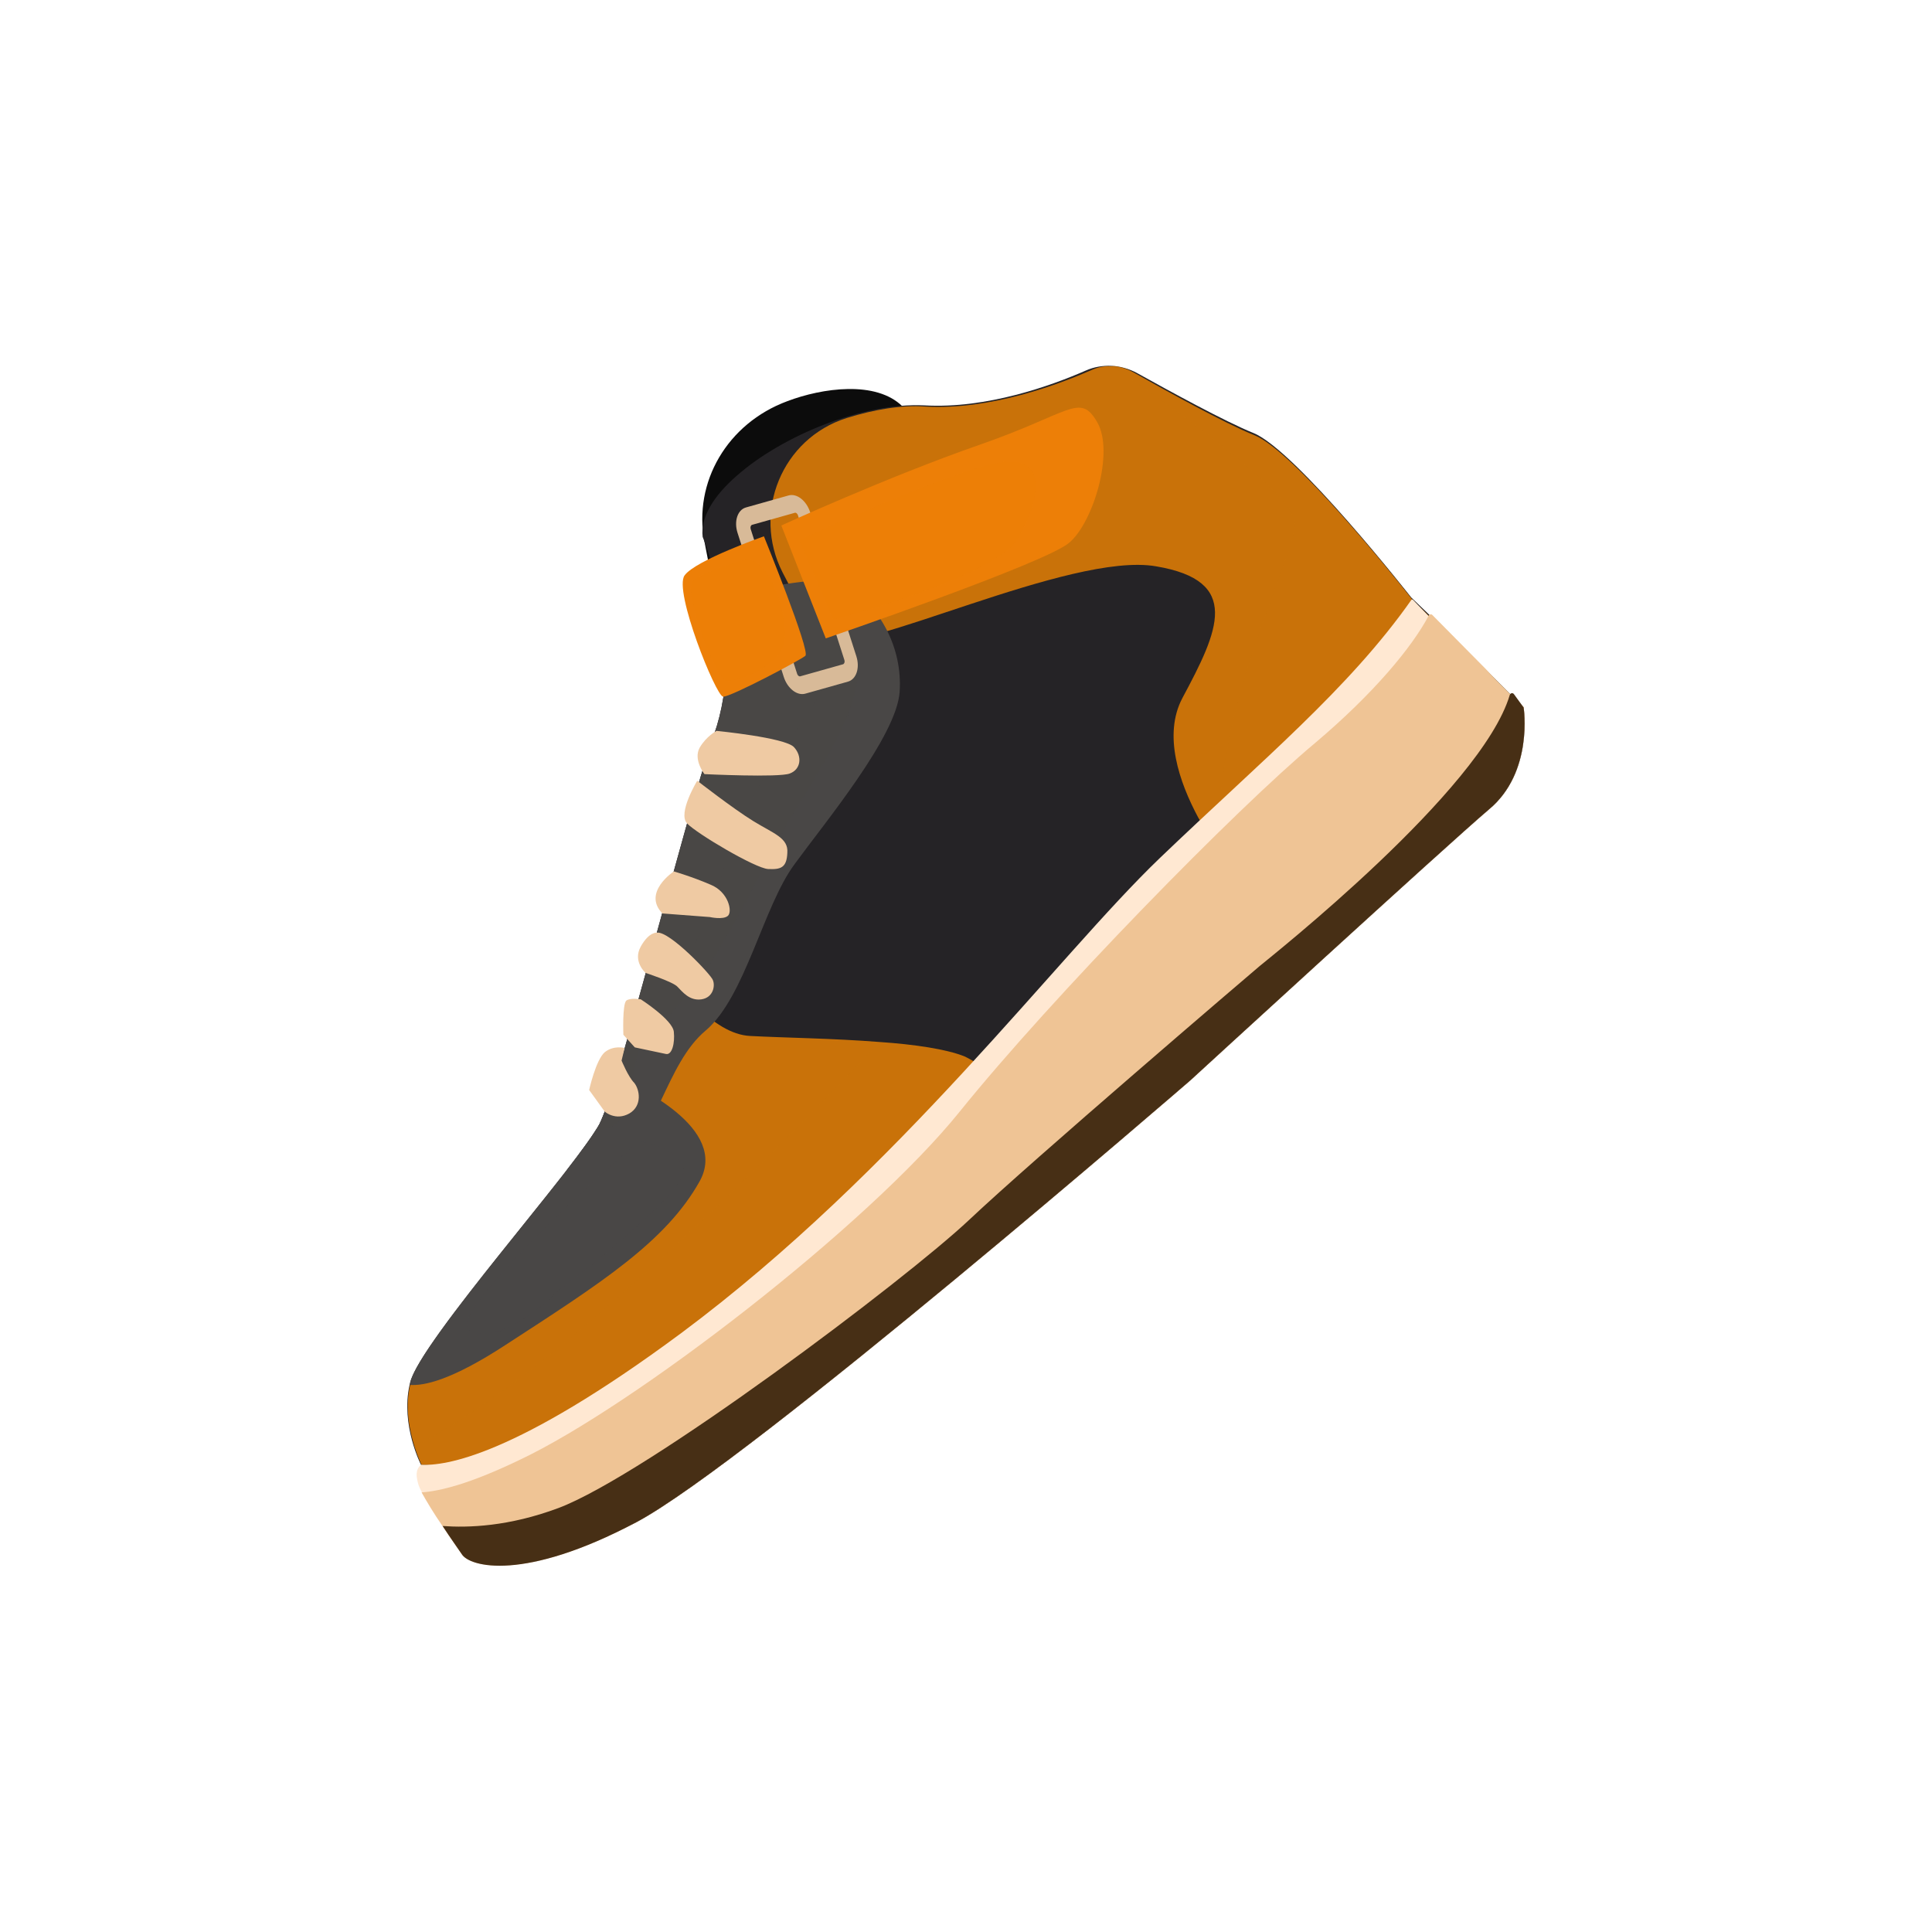
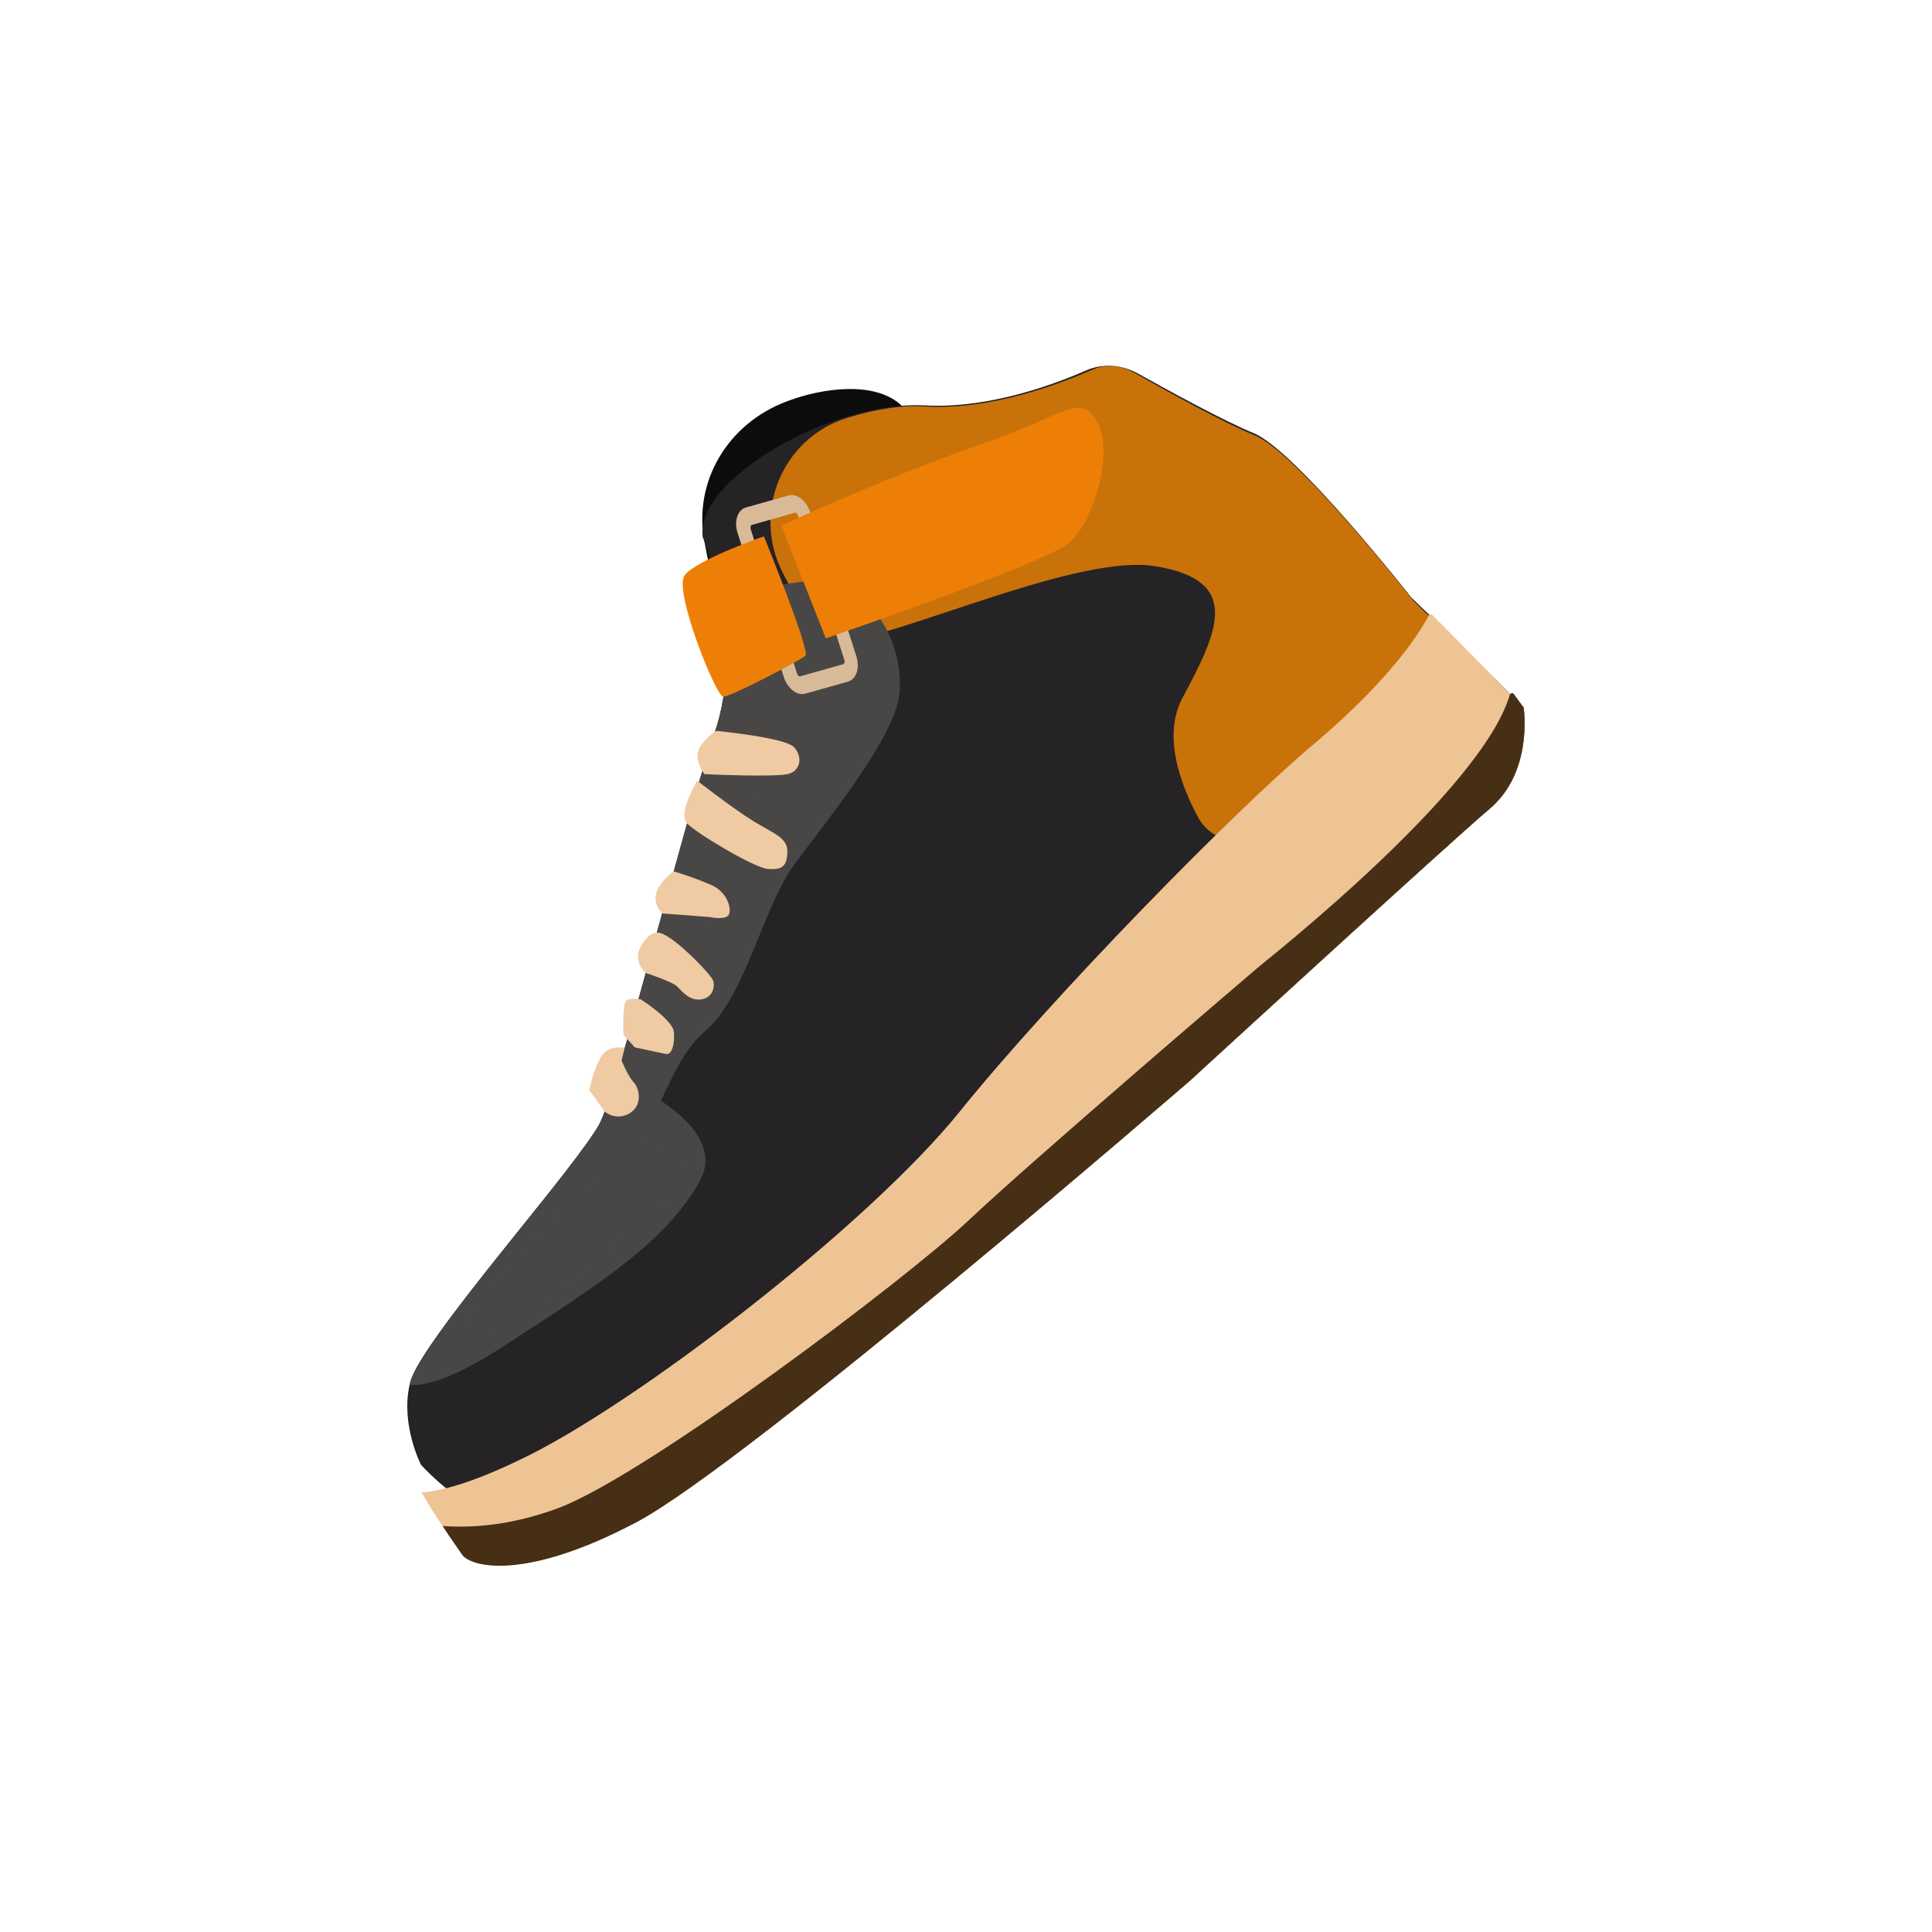
<svg xmlns="http://www.w3.org/2000/svg" version="1.1" id="Layer_1" x="0" y="0" viewBox="0 0 321.7 321.7" xml:space="preserve">
  <style>.st2,.st3{fill:#c97209}.st3{opacity:.35}.st4,.st5{fill:#494746}.st5{opacity:.51}.st10{fill:#efc495}</style>
  <path d="M117.3 90.2c-1.9-9.9 3.8-19.7 13.8-23.4 5.8-2.2 14.8-3.5 19.2.9 8.2 8.2-27.1 70-27.1 70l-8.7-.6s4.1-10.2 6-20.3c.9-5.4-1.3-16.9-3.2-26.6z" fill="#0c0c0c" />
  <path d="M253.7 117.8s1.7 10.8-5.8 17c-7.4 6.3-49.7 45.1-49.7 45.1s-73.6 63.7-92.3 73.6c-18.7 9.9-35.8-9.6-35.8-9.6s-3.4-6.6-1.9-13.3c0-.1.1-.2.1-.4 1.3-5.3 17.3-24 26.1-35.4 2.6-3.4 4.6-6.1 5.4-7.6.7-1.4 1.7-4.2 2.8-7.9 1.7-5.5 3.8-13.2 6-21.2 3.7-13.4 7.6-28 10.3-35.8 2.8-8 2.3-16.4 1-22.7-1.2-6.1-2.9-10.2-2.9-10.2-.4-3.3 1.9-6.9 5.7-10.2 7.6-6.7 21.1-12.2 31.2-11.7 10.4.6 21.2-3.3 26.9-5.8 2.7-1.2 5.9-1 8.5.4 5.4 3 14.7 8.1 19.4 10 7 2.8 26.3 27.4 26.3 27.4l10.2 9.8 8.5 8.5z" fill="#252326" />
-   <path class="st2" d="M171.9 186.9l-73.4 57.5-28.3-.5s-.6-1.2-1.2-3.1c-.8-2.6-1.6-6.4-.7-10.2 0-.1 0-.2.1-.4 1.6-6.8 28-36.3 31.5-43 .7-1.4 1.7-4.2 2.8-7.9 1.7-5.6 3.8-13.2 6-21.2 3.8 6.1 10 14.1 16.2 14.4 5.6.3 14 .4 21.5 1 5.9.4 11.2 1.2 14.2 2.4 6.5 3.1 11.3 11 11.3 11z" />
-   <path class="st3" d="M171.9 186.9l-73.4 57.5-23.7 5.4c-1.1-1.8-4.6-5.9-4.6-5.9s-.6-1.2-1.2-3.1c22.9-11.3 60.3-49.1 77.4-67.2 5.9.4 11.2 1.2 14.2 2.4 6.5 3 11.3 10.9 11.3 10.9z" />
  <path class="st4" d="M116.5 196.7c-5.6 10-16.2 16.8-32.4 27.3-8.9 5.8-13.5 6.8-15.9 6.6 0-.1.1-.2.1-.4 1.6-6.8 28-36.3 31.5-43 .7-1.4 1.7-4.2 2.8-7.9 3.5 1.5 18.8 8.6 13.9 17.4z" />
  <path class="st2" d="M238.7 115.1l-27.5 23.2c-2.4 2-5.6 2.3-8.2 1.1-1.4-.7-2.7-1.8-3.5-3.3-3.1-5.8-5.9-13.7-2.6-19.9 6-11.2 9.9-19.5-4.4-21.9-14.3-2.5-49.7 15.2-54.8 12.1-1.9-1.2-4.7-5.8-7.4-11.1-5.1-10-.1-22.3 10.7-25.7 4.5-1.4 9.1-2.2 13.1-1.9 10.9.6 22.2-3.7 27.7-6.1 1.1-.5 2.2-.7 3.4-.6 1.2 0 2.4.4 3.5 1 5.3 3 15.2 8.5 20.2 10.5 6.5 2.6 23.5 23.8 26 27 .2.3.4.5.7.8l3.6 3.5c3.2 3 3 8.4-.5 11.3z" />
  <path class="st3" d="M238.7 115.1l-27.5 23.2c-2.4 2-5.6 2.3-8.2 1.1-.3-23.6 12.6-46.2 12.6-52.3 0-4.5-17.6-17.4-30.5-26.2 1.2 0 2.4.4 3.5 1 5.3 3 15.2 8.5 20.2 10.5 6.5 2.6 23.5 23.8 26 27 .2.3.4.5.7.8l3.6 3.5c3.3 3.1 3.1 8.5-.4 11.4z" />
  <path class="st4" d="M149.8 115.2c-.5 7.4-12.4 21.7-17.5 28.7-5.2 7-8.2 22.1-14.8 27.7-6.7 5.6-8 17.8-14.8 21.6-3.4 1.9-6.3 2-8.3 1.6 2.2-2.8 3.9-5.2 4.9-6.8.2-.3.4-.6.5-.8.7-1.4 1.7-4.2 2.8-7.9 1.7-5.6 3.8-13.2 6-21.2 3.7-13.4 7.6-28 10.3-35.8 2.8-8 2.3-16.4 1-22.7 6.6-1.7 14-3.2 18.3-2.9 1.2.1 2.2.3 2.9.7 5.4 3.7 9.2 10.4 8.7 17.8z" />
-   <path class="st5" d="M142.9 111.3c0 9.6-10.1 21.5-16.1 33.8-6 12.3-12.5 22.2-17.6 25.8-5.1 3.6-2.8 13.7-6.9 16.4-.9.5-1.9.8-2.9.9.2-.3.4-.6.5-.8.7-1.4 1.7-4.2 2.8-7.9 1.1-3.5 2.3-7.8 3.6-12.5.8-2.8 1.6-5.7 2.4-8.6 3.7-13.4 7.6-28 10.3-35.8 2.8-8 2.3-16.4 1-22.7 4.5-1.2 9.4-2.2 13.4-2.7 1.8-.2 3.5-.3 4.9-.2 2.2 3.8 4.6 9.2 4.6 14.3z" />
  <path class="st5" d="M140.1 108.5c-2.6 8.6-15.7 21.9-18.7 33.2-3.1 11.3-7.4 21.2-13.4 24.8-.6.4-1.2.5-1.8.4.8-2.8 1.6-5.7 2.4-8.6 3.7-13.4 7.6-28 10.3-35.8 2.8-8 2.3-16.4 1-22.7 4.5-1.2 9.4-2.2 13.4-2.7 4 2.4 8.3 6.4 6.8 11.4z" />
  <path d="M132.3 85.4c.2-.1.5.1.6.5l7.7 24c.1.3 0 .6-.2.7l-7.1 2c-.2.1-.5-.1-.6-.5l-7.7-24c-.1-.3 0-.6.2-.7l7.1-2zm-1-2.9l-7.1 2c-1.4.4-2 2.3-1.4 4.2l7.7 24c.6 1.9 2.2 3.2 3.6 2.8l7.1-2c1.4-.4 2-2.3 1.4-4.2l-7.7-24c-.6-1.9-2.2-3.2-3.6-2.8z" fill="#d8ba98" />
  <path d="M127.2 89.3s7.8 19.2 6.9 19.9c-.8.7-12.5 6.9-13.7 6.8-1.2-.1-8.3-17.7-6.4-20.2 1.8-2.5 13.2-6.5 13.2-6.5zm2.9-1.8l7.4 18.8S174 93.8 178 90.4c4-3.3 7.6-15.1 4.7-20.1-2.9-5-4.4-1.5-19.7 3.8-15.2 5.3-32.9 13.4-32.9 13.4z" fill="#ed7f07" />
  <path d="M104 174.5s-1.8-.5-3.3.7c-1.5 1.3-2.6 6.3-2.6 6.3l2.6 3.6s1.8 1.6 4.1.3c2.2-1.3 1.7-4 .8-5.1-1-1-2.1-3.7-2.1-3.7l.5-2.1zm2.7-8.1s-1.7-.3-2.4.2c-.7.6-.5 5.7-.5 5.7l1.9 2.1s4.2.9 5.2 1.1c1 .2 1.5-1.8 1.3-3.7-.2-2-5.5-5.4-5.5-5.4zm2.7-11.1s-1.3-.2-2.7 2.3c-1.4 2.5.8 4.4.8 4.4s4.6 1.5 5.3 2.3c.8.8 2 2.4 4 2.1 2-.3 2.3-2.3 1.9-3.2-.2-.8-7.2-8.2-9.3-7.9zm2.8-10.2s-5.3 3.5-1.9 7l7.9.6s2.2.5 3-.2c.8-.7.1-4-2.9-5.2-3-1.3-6.1-2.2-6.1-2.2zm3.9-15.1s-3.3 5.4-1.7 7.1c1.6 1.7 11.4 7.5 13.5 7.6 2.1.1 3.1-.2 3.2-2.7.2-2.5-2.3-3.2-5.7-5.3-3.4-2.1-9.3-6.7-9.3-6.7zm1.2-1.1s-1.9-2.4-.8-4.4c1.1-1.9 2.8-2.8 2.8-2.8s11.4 1.1 12.9 2.7c1.4 1.5 1.2 3.7-.7 4.4-1.8.7-14.2.1-14.2.1z" fill="#efcaa3" />
-   <path d="M253.7 117.8s1.7 10.8-5.8 17c-7.4 6.3-49.7 45.1-49.7 45.1s-73.6 63.7-92.3 73.6c-18.7 9.9-27.7 7.4-29 5.3-1.2-1.8-5.3-7.4-6.7-10.4-.2-.4-.4-.8-.5-1.1-.4-1.4-.6-2.5.4-3.4 4 .2 15.5-1.3 43.3-21.9 36.4-27.1 62.6-62.7 79.7-79.1 17-16.3 31.5-28.2 41.9-43 .1-.1.2-.1.3 0l2.6 2.7 15.8 15.2z" fill="#ffe8d2" />
  <path class="st10" d="M247.9 134.8c-7.4 6.3-49.7 45.1-49.7 45.1s-73.6 63.7-92.3 73.6c-18.7 9.9-27.7 7.3-29 5.3-.6-.9-1.9-2.7-3.2-4.7-1.4-2-2.7-4.2-3.5-5.6 3-.2 8-1.4 16.3-5.4 18.9-8.9 57.9-38.9 73.3-58 15.4-19.1 46-50.4 59.2-61.4 9.7-8.2 16.1-15.9 18.9-21.2.1-.2.4-.3.6-.1l8.8 8.9 1.7 1.8 2.5 2.5 2.2 2.1c0 .1 1.6 10.9-5.8 17.1z" />
-   <path class="st10" d="M207.4 153.1l.5 3.2 15.7-14.5-.6-2.3zm40.5-36.1c-1.4 2.6-12.2 13.2-12.2 13.2l-1-2.1s9.8-9.9 11.5-13c1.8-3.1.9-3.7 1-3.7l1.7 1.8.1.2s.3 1-1.1 3.6z" />
  <path d="M253.7 117.8s1.7 10.8-5.8 17c-7.4 6.3-49.7 45.1-49.7 45.1s-73.6 63.7-92.3 73.6c-18.7 9.9-27.7 7.4-29 5.3-.6-.9-1.9-2.7-3.2-4.7 4.3.3 11 .1 19.3-3 14.6-5.5 57.8-38 68.4-48 10.6-10 46.4-40.6 48.3-42.2 1.9-1.6 37-29.3 41.7-45.2.1-.3.5-.4.7-.1l1.6 2.2z" fill="#472f15" />
  <path d="M124.2 93.1s-7.4 2.2-8.9 3.7 3.8 16.6 5.8 16.6 7.3-2 9.1-5.3c1.7-3.3-1.4-15-6-15zm8.9-3.2l5.7 13.3s26.7-7.1 30.5-13.3c3.8-6.2 5.7-14.6-3.3-12.8s-32.9 12.8-32.9 12.8z" opacity=".27" fill="#ed7f07" />
  <path d="M106.3 190s-33.6 29.3-27.9 31.7c5.7 2.4 14.5-6.7 14.5-6.7s20.9-15.8 20.9-19.9c-.1-4.1-7.5-5.1-7.5-5.1z" opacity=".4" fill="#494746" />
</svg>